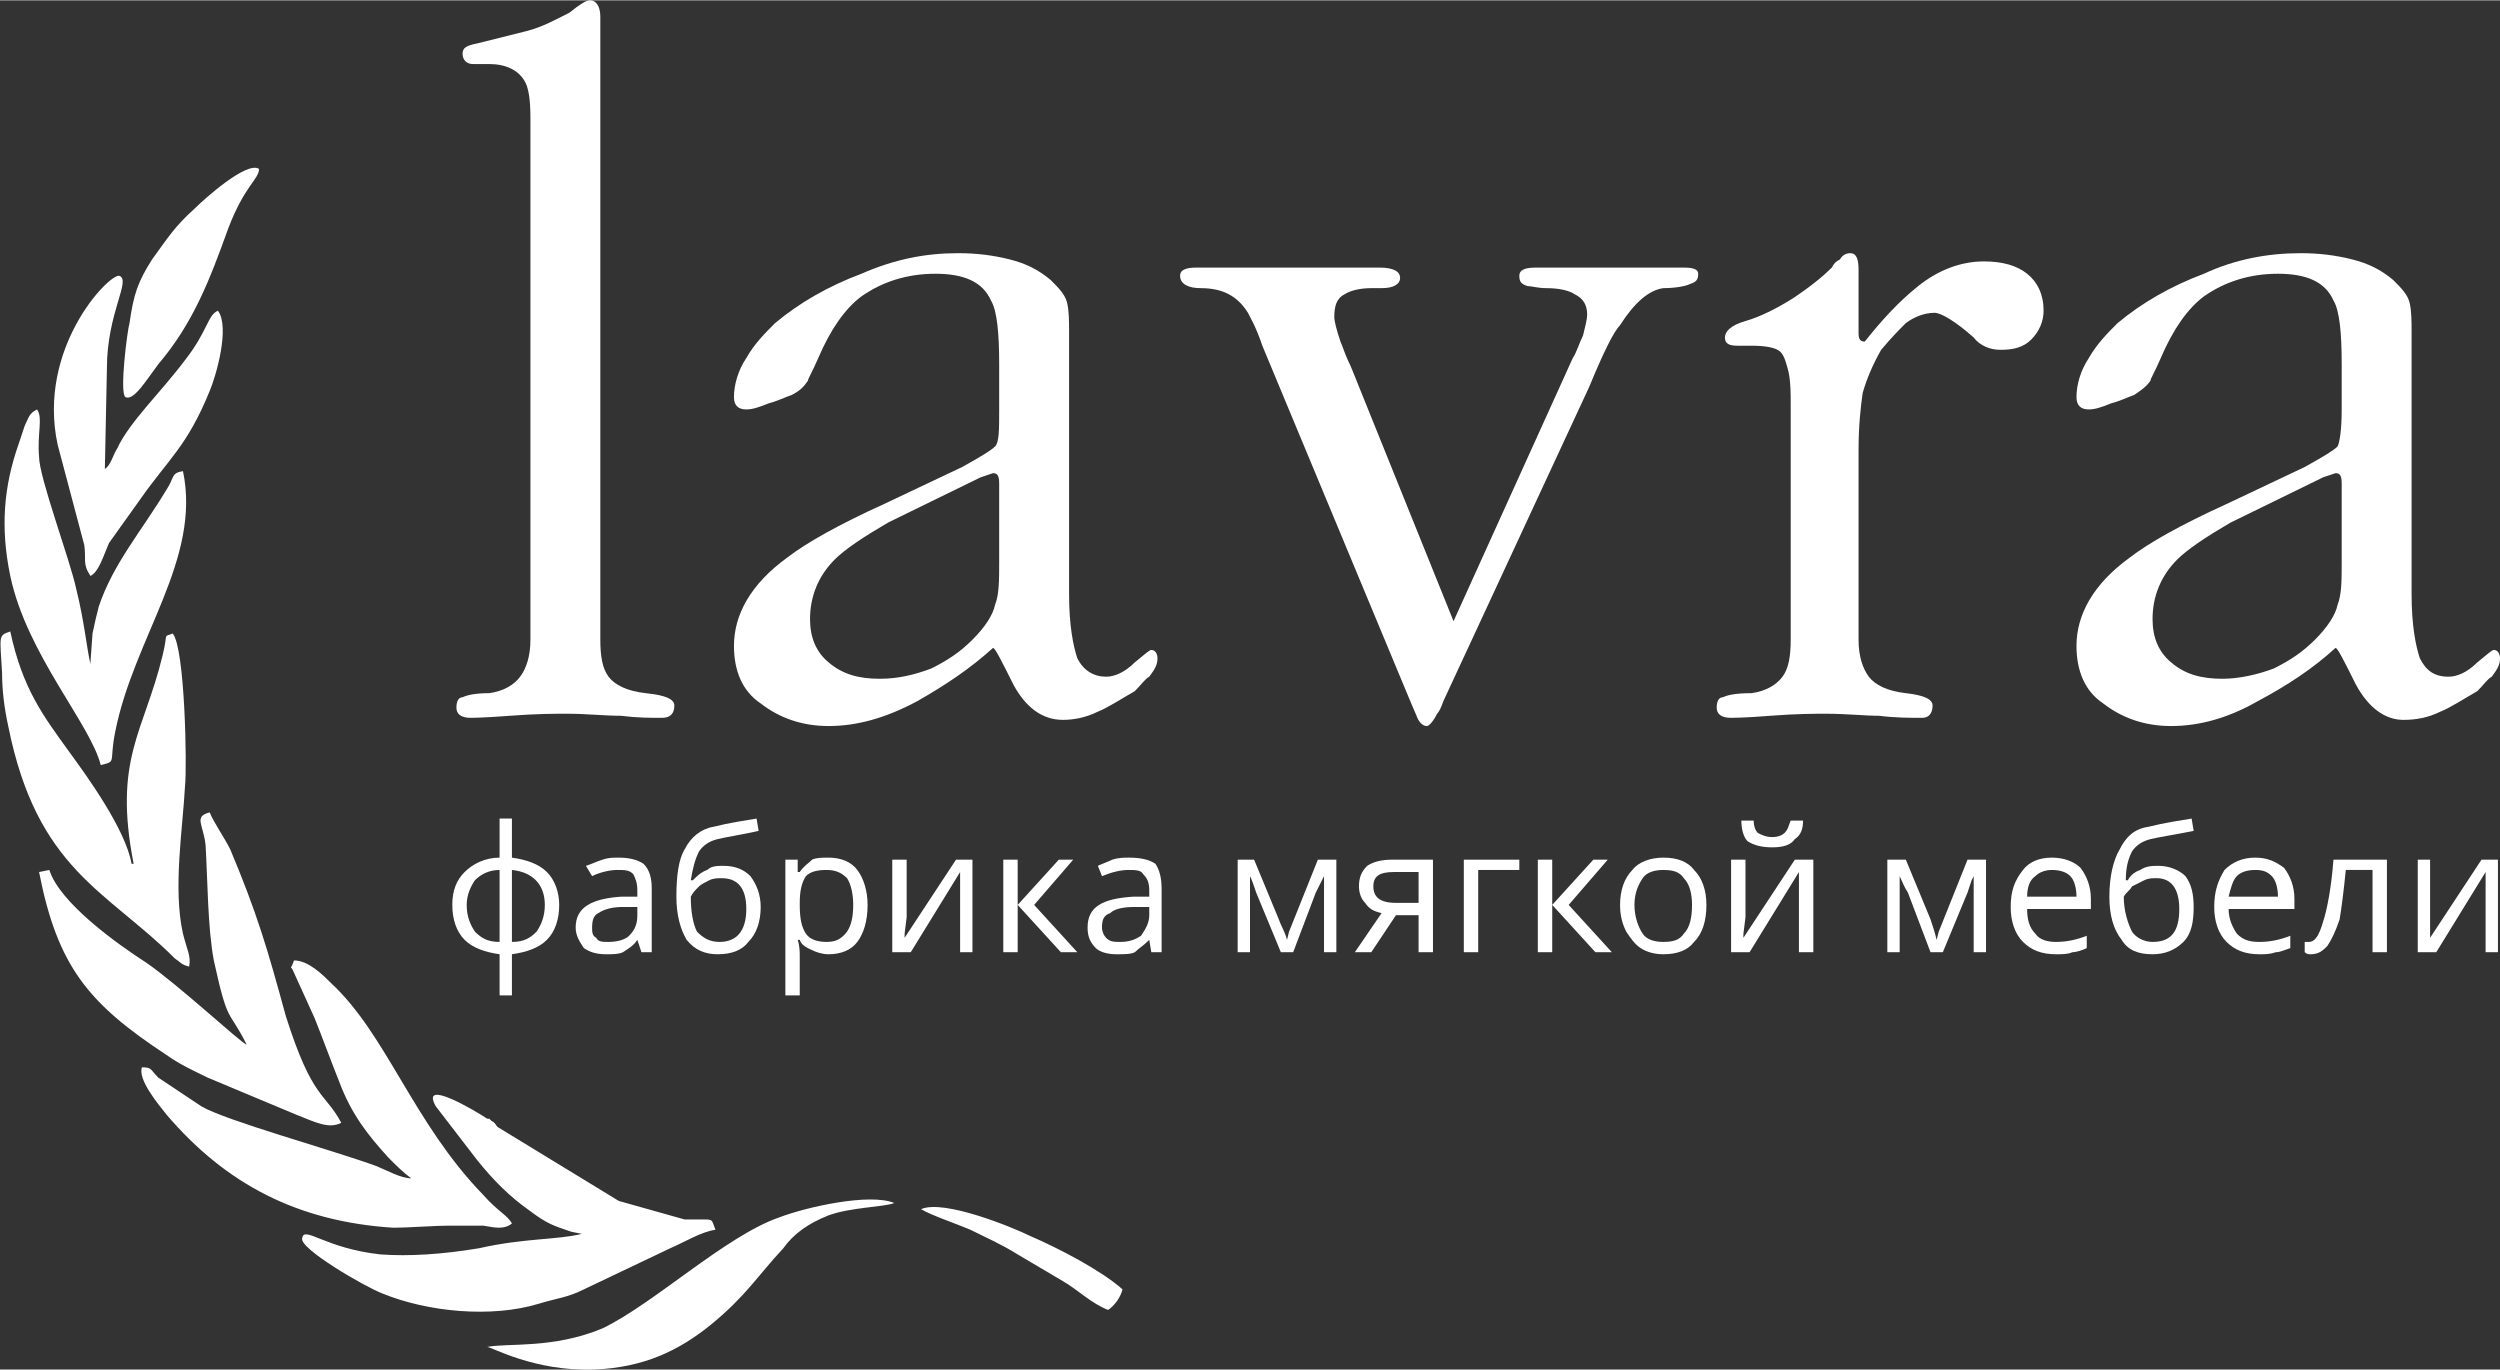
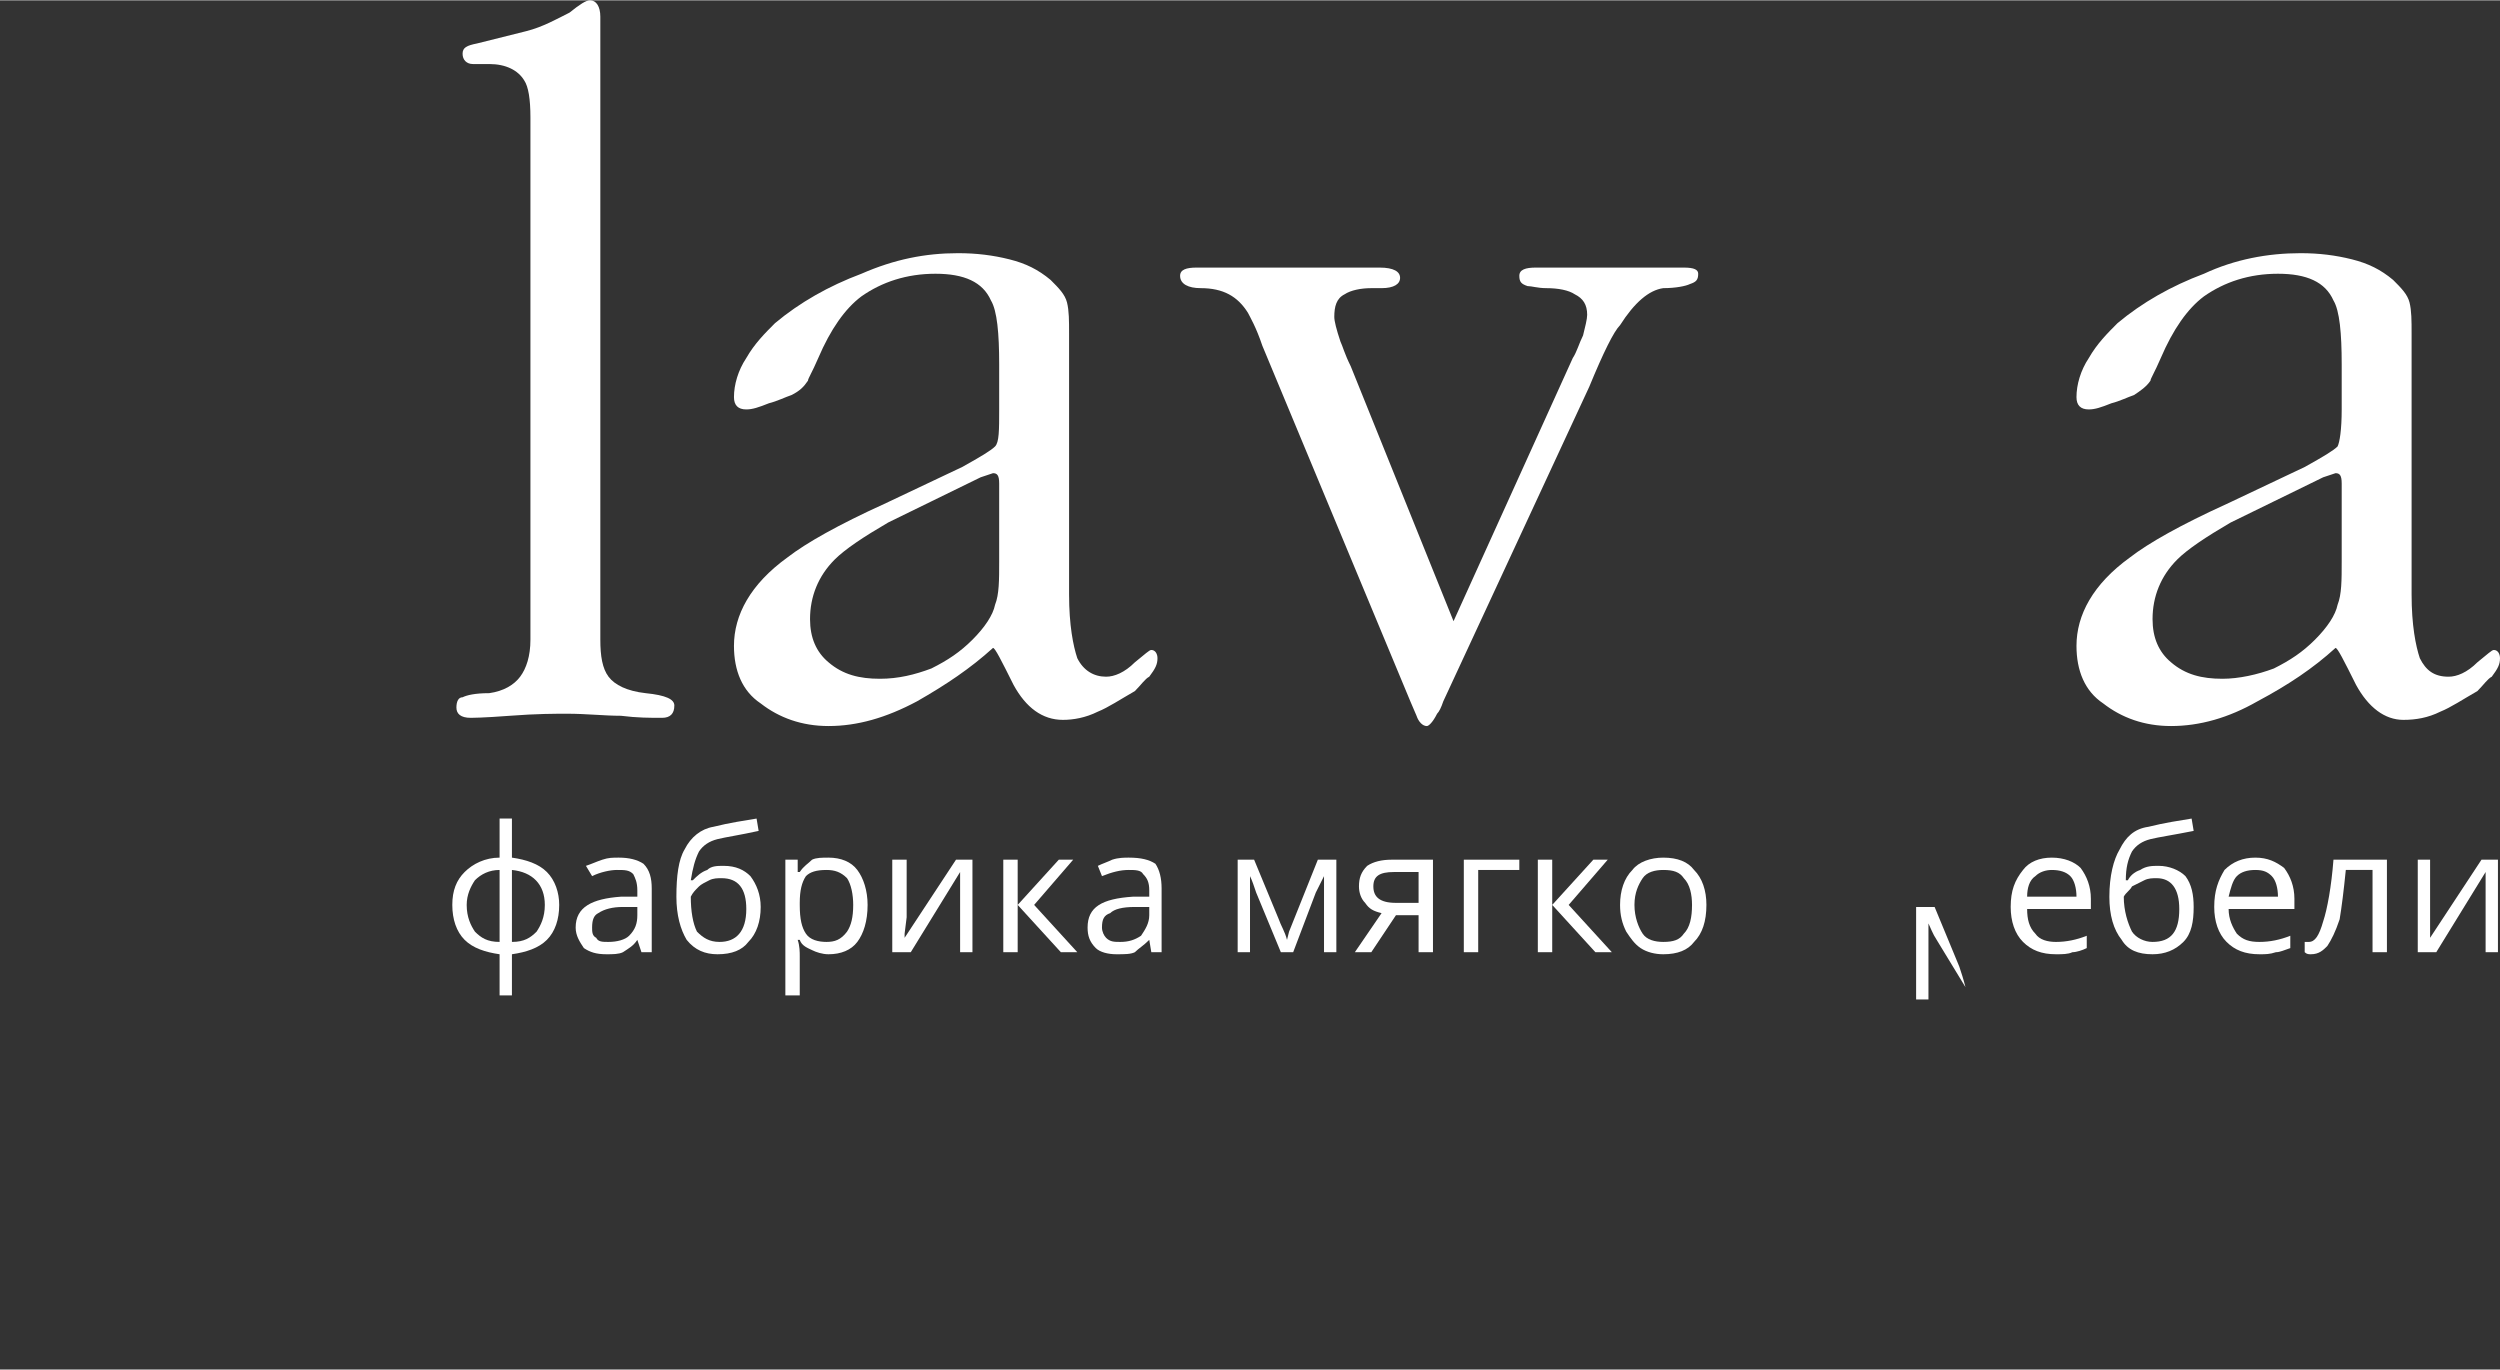
<svg xmlns="http://www.w3.org/2000/svg" xml:space="preserve" width="365px" height="200px" style="shape-rendering:geometricPrecision; text-rendering:geometricPrecision; image-rendering:optimizeQuality; fill-rule:evenodd; clip-rule:evenodd" viewBox="0 0 12.16 6.66">
  <rect x="0" y="0" width="12.16" height="6.66" fill="#333333" stroke="none" />
  <defs>
    <style type="text/css">  .fil1 {fill:#fff} .fil0 {fill:#fff;fill-rule:nonzero}  </style>
  </defs>
  <g id="Слой_x0020_1">
    <g id="logo">
      <path id="maintext" class="fil0" d="M2.92 0.08l0 2.88c0,0.07 0,0.12 0,0.15 0,0.08 0.01,0.14 0.04,0.18 0.03,0.04 0.09,0.07 0.18,0.08 0.1,0.01 0.14,0.03 0.14,0.06 0,0.04 -0.02,0.06 -0.06,0.06 -0.06,0 -0.12,0 -0.2,-0.01 -0.08,0 -0.17,-0.01 -0.26,-0.01 -0.06,0 -0.15,0 -0.28,0.01 -0.13,0.01 -0.19,0.01 -0.19,0.01 -0.05,0 -0.07,-0.02 -0.07,-0.05 0,-0.03 0.01,-0.05 0.03,-0.05 0.02,-0.01 0.06,-0.02 0.13,-0.02 0.07,-0.01 0.12,-0.04 0.15,-0.08 0.03,-0.04 0.05,-0.1 0.05,-0.18 0,-0.06 0,-0.11 0,-0.15l0 -2.25c0,-0.02 0,-0.04 0,-0.07 0,-0.02 0,-0.05 0,-0.07 0,-0.09 -0.01,-0.15 -0.03,-0.18 -0.03,-0.05 -0.09,-0.08 -0.17,-0.08 -0.03,0 -0.05,0 -0.08,0 -0.03,0 -0.05,-0.02 -0.05,-0.05 0,-0.03 0.02,-0.04 0.07,-0.05 0.08,-0.02 0.16,-0.04 0.24,-0.06 0.08,-0.02 0.15,-0.06 0.21,-0.09 0.05,-0.04 0.08,-0.06 0.1,-0.06 0.03,0 0.05,0.03 0.05,0.08z" />
      <path id="1" class="fil0" d="M4.3 2.45l0.38 -0.18c0.09,-0.05 0.14,-0.08 0.16,-0.1 0.02,-0.02 0.02,-0.08 0.02,-0.18l0 -0.22c0,-0.15 -0.01,-0.26 -0.04,-0.31 -0.04,-0.09 -0.13,-0.13 -0.27,-0.13 -0.14,0 -0.26,0.04 -0.36,0.11 -0.08,0.06 -0.15,0.16 -0.21,0.3 -0.03,0.07 -0.05,0.1 -0.05,0.11 -0.02,0.03 -0.04,0.05 -0.08,0.07 -0.03,0.01 -0.07,0.03 -0.11,0.04 -0.05,0.02 -0.08,0.03 -0.11,0.03 -0.04,0 -0.06,-0.02 -0.06,-0.06 0,-0.06 0.02,-0.13 0.06,-0.19 0.04,-0.07 0.09,-0.12 0.14,-0.17 0.12,-0.1 0.26,-0.18 0.42,-0.24 0.16,-0.07 0.31,-0.1 0.47,-0.1 0.09,0 0.17,0.01 0.25,0.03 0.08,0.02 0.14,0.05 0.2,0.1 0.04,0.04 0.07,0.07 0.08,0.11 0.01,0.04 0.01,0.09 0.01,0.15l0 0.1 0 1.17c0,0.15 0.02,0.25 0.04,0.31 0.03,0.06 0.08,0.09 0.14,0.09 0.04,0 0.09,-0.02 0.14,-0.07 0.05,-0.04 0.07,-0.06 0.08,-0.06 0.02,0 0.03,0.02 0.03,0.04 0,0.03 -0.01,0.05 -0.04,0.09 -0.02,0.01 -0.04,0.04 -0.07,0.07 -0.07,0.04 -0.13,0.08 -0.18,0.1 -0.06,0.03 -0.12,0.04 -0.17,0.04 -0.1,0 -0.18,-0.06 -0.24,-0.17 -0.06,-0.12 -0.09,-0.18 -0.1,-0.18 -0.11,0.1 -0.23,0.18 -0.37,0.26 -0.15,0.08 -0.29,0.12 -0.43,0.12 -0.13,0 -0.24,-0.04 -0.33,-0.11 -0.09,-0.06 -0.13,-0.16 -0.13,-0.28 0,-0.15 0.08,-0.3 0.26,-0.43 0.09,-0.07 0.25,-0.16 0.47,-0.26zm0.47 -0.13l-0.45 0.22c-0.12,0.07 -0.21,0.13 -0.26,0.18 -0.08,0.08 -0.12,0.18 -0.12,0.29 0,0.09 0.03,0.16 0.09,0.21 0.07,0.06 0.15,0.08 0.25,0.08 0.09,0 0.17,-0.02 0.25,-0.05 0.08,-0.04 0.14,-0.08 0.2,-0.14 0.06,-0.06 0.1,-0.12 0.11,-0.17 0.02,-0.05 0.02,-0.12 0.02,-0.21l0 -0.29c0,-0.03 0,-0.06 0,-0.09 0,-0.04 -0.01,-0.05 -0.03,-0.05l-0.06 0.02z" />
      <path id="2" class="fil0" d="M7.07 3.02l0.58 -1.28c0.02,-0.03 0.03,-0.07 0.05,-0.11 0.01,-0.04 0.02,-0.08 0.02,-0.1 0,-0.05 -0.02,-0.08 -0.06,-0.1 -0.03,-0.02 -0.08,-0.03 -0.14,-0.03 -0.04,0 -0.07,-0.01 -0.09,-0.01 -0.03,-0.01 -0.04,-0.02 -0.04,-0.05 0,-0.03 0.03,-0.04 0.08,-0.04l0.72 0c0.05,0 0.07,0.01 0.07,0.03 0,0.03 -0.01,0.04 -0.04,0.05 -0.02,0.01 -0.07,0.02 -0.13,0.02 -0.07,0.01 -0.14,0.07 -0.21,0.18 -0.03,0.03 -0.08,0.13 -0.15,0.3l-0.71 1.53c-0.01,0.03 -0.02,0.05 -0.03,0.06 -0.02,0.04 -0.04,0.06 -0.05,0.06 -0.02,0 -0.04,-0.02 -0.05,-0.05l-0.03 -0.07 -0.72 -1.73c-0.03,-0.09 -0.06,-0.14 -0.07,-0.16 -0.05,-0.08 -0.12,-0.12 -0.23,-0.12 -0.06,0 -0.1,-0.02 -0.1,-0.06 0,-0.03 0.03,-0.04 0.08,-0.04l0.89 0c0.07,0 0.1,0.02 0.1,0.05 0,0.03 -0.03,0.05 -0.09,0.05l-0.05 0c-0.05,0 -0.1,0.01 -0.13,0.03 -0.04,0.02 -0.05,0.06 -0.05,0.11 0,0.02 0.01,0.06 0.03,0.12 0.01,0.02 0.02,0.06 0.05,0.12l0.5 1.24z" />
-       <path id="3" class="fil0" d="M8.71 2.96l0 -0.93 0 -0.06c0,-0.06 0,-0.11 -0.01,-0.16 -0.01,-0.04 -0.02,-0.08 -0.04,-0.1 -0.02,-0.02 -0.07,-0.03 -0.14,-0.03l-0.07 0c-0.04,0 -0.06,-0.01 -0.06,-0.04 0,-0.03 0.03,-0.06 0.1,-0.08 0.07,-0.02 0.15,-0.06 0.23,-0.11 0.09,-0.06 0.15,-0.11 0.19,-0.15 0.01,-0.02 0.02,-0.03 0.04,-0.04 0.01,-0.02 0.03,-0.03 0.05,-0.03 0.03,0 0.04,0.03 0.04,0.08l0 0.24c0,0.02 0,0.04 0,0.07 0,0.03 0.01,0.04 0.03,0.04 0.08,-0.1 0.16,-0.19 0.26,-0.27 0.1,-0.08 0.21,-0.12 0.32,-0.12 0.09,0 0.16,0.02 0.21,0.06 0.05,0.04 0.08,0.1 0.08,0.18 0,0.05 -0.02,0.1 -0.06,0.14 -0.04,0.04 -0.09,0.05 -0.15,0.05 -0.05,0 -0.1,-0.02 -0.13,-0.06 -0.09,-0.08 -0.16,-0.12 -0.19,-0.12 -0.05,0 -0.1,0.02 -0.14,0.05 -0.03,0.03 -0.07,0.07 -0.12,0.13 -0.04,0.07 -0.07,0.14 -0.09,0.21 -0.01,0.07 -0.02,0.16 -0.02,0.28l0 0.78c0,0.06 0,0.11 0,0.14 0,0.08 0.02,0.14 0.05,0.18 0.03,0.04 0.09,0.07 0.18,0.08 0.09,0.01 0.13,0.03 0.13,0.06 0,0.04 -0.02,0.06 -0.05,0.06 -0.06,0 -0.13,0 -0.21,-0.01 -0.07,0 -0.16,-0.01 -0.26,-0.01 -0.05,0 -0.14,0 -0.27,0.01 -0.12,0.01 -0.19,0.01 -0.19,0.01 -0.05,0 -0.07,-0.02 -0.07,-0.05 0,-0.03 0.01,-0.05 0.03,-0.05 0.02,-0.01 0.06,-0.02 0.14,-0.02 0.07,-0.01 0.12,-0.04 0.15,-0.08 0.03,-0.04 0.04,-0.1 0.04,-0.18 0,-0.06 0,-0.11 0,-0.15z" />
      <path id="4" class="fil0" d="M10.83 2.45l0.38 -0.18c0.09,-0.05 0.14,-0.08 0.16,-0.1 0.01,-0.02 0.02,-0.08 0.02,-0.18l0 -0.22c0,-0.15 -0.01,-0.26 -0.04,-0.31 -0.04,-0.09 -0.13,-0.13 -0.27,-0.13 -0.14,0 -0.26,0.04 -0.36,0.11 -0.08,0.06 -0.15,0.16 -0.21,0.3 -0.03,0.07 -0.05,0.1 -0.05,0.11 -0.02,0.03 -0.05,0.05 -0.08,0.07 -0.03,0.01 -0.07,0.03 -0.11,0.04 -0.05,0.02 -0.08,0.03 -0.11,0.03 -0.04,0 -0.06,-0.02 -0.06,-0.06 0,-0.06 0.02,-0.13 0.06,-0.19 0.04,-0.07 0.09,-0.12 0.14,-0.17 0.12,-0.1 0.26,-0.18 0.42,-0.24 0.15,-0.07 0.31,-0.1 0.47,-0.1 0.09,0 0.17,0.01 0.25,0.03 0.08,0.02 0.14,0.05 0.2,0.1 0.04,0.04 0.07,0.07 0.08,0.11 0.01,0.04 0.01,0.09 0.01,0.15l0 0.1 0 1.17c0,0.15 0.02,0.25 0.04,0.31 0.03,0.06 0.07,0.09 0.14,0.09 0.04,0 0.09,-0.02 0.14,-0.07 0.05,-0.04 0.07,-0.06 0.08,-0.06 0.02,0 0.03,0.02 0.03,0.04 0,0.03 -0.01,0.05 -0.04,0.09 -0.02,0.01 -0.04,0.04 -0.07,0.07 -0.07,0.04 -0.13,0.08 -0.18,0.1 -0.06,0.03 -0.12,0.04 -0.18,0.04 -0.09,0 -0.17,-0.06 -0.23,-0.17 -0.06,-0.12 -0.09,-0.18 -0.1,-0.18 -0.11,0.1 -0.23,0.18 -0.38,0.26 -0.14,0.08 -0.28,0.12 -0.42,0.12 -0.13,0 -0.24,-0.04 -0.33,-0.11 -0.09,-0.06 -0.13,-0.16 -0.13,-0.28 0,-0.15 0.08,-0.3 0.26,-0.43 0.09,-0.07 0.25,-0.16 0.47,-0.26zm0.47 -0.13l-0.45 0.22c-0.12,0.07 -0.21,0.13 -0.26,0.18 -0.08,0.08 -0.12,0.18 -0.12,0.29 0,0.09 0.03,0.16 0.09,0.21 0.07,0.06 0.15,0.08 0.25,0.08 0.08,0 0.17,-0.02 0.25,-0.05 0.08,-0.04 0.14,-0.08 0.2,-0.14 0.06,-0.06 0.1,-0.12 0.11,-0.17 0.02,-0.05 0.02,-0.12 0.02,-0.21l0 -0.29c0,-0.03 0,-0.06 0,-0.09 0,-0.04 -0.01,-0.05 -0.03,-0.05l-0.06 0.02z" />
-       <path id="simbol" class="fil1" d="M2 5.73c-0.05,0 -0.12,-0.04 -0.17,-0.06 -0.22,-0.08 -0.73,-0.22 -0.85,-0.29l-0.21 -0.14c-0.04,-0.04 -0.03,-0.05 -0.08,-0.05 -0.02,0.06 0.08,0.18 0.12,0.23 0.29,0.34 0.64,0.52 1.1,0.55 0.09,0 0.19,-0.01 0.29,-0.01 0.05,0 0.11,0 0.15,0 0.06,0.01 0.1,0.02 0.14,-0.01 -0.02,-0.04 -0.07,-0.06 -0.14,-0.14 -0.34,-0.35 -0.47,-0.78 -0.74,-1.03 -0.04,-0.04 -0.11,-0.11 -0.18,-0.11 -0.02,0.06 -0.02,0.01 0,0.06l0.1 0.22c0.04,0.1 0.08,0.21 0.12,0.31 0.06,0.16 0.14,0.26 0.24,0.37 0.04,0.04 0.07,0.07 0.11,0.1zm3.39 0.64c0.03,-0.02 0.06,-0.06 0.07,-0.1 -0.1,-0.09 -0.31,-0.2 -0.45,-0.26 -0.08,-0.04 -0.42,-0.18 -0.53,-0.13 0.05,0.03 0.17,0.07 0.24,0.1 0.08,0.04 0.15,0.07 0.23,0.12l0.22 0.13c0.07,0.04 0.14,0.11 0.22,0.14zm-4.13 -5.55c-0.06,-0.04 -0.27,0.15 -0.31,0.19 -0.1,0.09 -0.13,0.14 -0.21,0.25 -0.07,0.11 -0.09,0.17 -0.11,0.31 -0.01,0.03 -0.05,0.34 -0.02,0.36 0.04,0.02 0.1,-0.08 0.16,-0.16 0.17,-0.2 0.25,-0.41 0.34,-0.66 0.08,-0.21 0.15,-0.24 0.15,-0.29zm1.11 5.73c0.02,0 0.23,0.12 0.52,0.11 0.24,-0.01 0.41,-0.09 0.57,-0.22 0.17,-0.14 0.22,-0.23 0.35,-0.37 0.05,-0.07 0.12,-0.12 0.22,-0.16 0.11,-0.04 0.27,-0.04 0.32,-0.06 -0.12,-0.05 -0.43,0.02 -0.56,0.07 -0.26,0.09 -0.61,0.42 -0.86,0.54 -0.24,0.1 -0.46,0.07 -0.56,0.09zm-2.09 -4.39l0.13 0.49c0.01,0.07 -0.01,0.09 0.03,0.15 0.04,-0.02 0.06,-0.09 0.09,-0.16l0.15 -0.21c0.14,-0.2 0.23,-0.26 0.34,-0.53 0.03,-0.07 0.1,-0.31 0.04,-0.39 -0.05,0.02 -0.05,0.1 -0.16,0.24 -0.12,0.16 -0.27,0.3 -0.33,0.43 -0.02,0.03 -0.03,0.08 -0.06,0.1l0.01 -0.49c0,-0.27 0.12,-0.43 0.06,-0.45 -0.05,-0.01 -0.4,0.35 -0.3,0.82zm-0.23 0.64c0.08,0.38 0.39,0.72 0.44,0.92 0.08,-0.02 0.04,-0.01 0.07,-0.16 0.09,-0.46 0.42,-0.84 0.33,-1.27 -0.06,0.01 -0.04,0.03 -0.08,0.09 -0.12,0.2 -0.26,0.36 -0.33,0.57 -0.01,0.04 -0.02,0.08 -0.03,0.13l-0.01 0.14c0,0 0,0.01 0,0.01 -0.02,-0.09 -0.03,-0.21 -0.07,-0.37 -0.03,-0.14 -0.18,-0.54 -0.18,-0.64 -0.01,-0.11 0.02,-0.19 -0.01,-0.23 -0.04,0.02 -0.04,0.04 -0.06,0.08 -0.01,0.03 -0.02,0.06 -0.03,0.09 -0.07,0.2 -0.09,0.4 -0.04,0.64zm-0.01 0.73c0.14,0.7 0.48,0.8 0.81,1.13 0.03,0.02 0.03,0.03 0.07,0.04 0.01,-0.05 -0.01,-0.08 -0.03,-0.16 -0.05,-0.22 0,-0.52 0.01,-0.72 0.01,-0.09 0,-0.67 -0.06,-0.74 -0.05,0.02 -0.02,-0.01 -0.05,0.11 -0.09,0.37 -0.24,0.5 -0.14,1.01l-0.01 0c-0.03,-0.17 -0.22,-0.43 -0.3,-0.54 -0.13,-0.18 -0.23,-0.31 -0.29,-0.59 -0.06,0.02 -0.05,0.02 -0.04,0.2 0,0.08 0.01,0.17 0.03,0.26zm1 1.14c0.07,0.32 0.07,0.23 0.16,0.41 -0.03,-0.01 -0.33,-0.29 -0.49,-0.4 -0.14,-0.09 -0.42,-0.29 -0.47,-0.45l-0.05 0.01c0.09,0.46 0.24,0.64 0.62,0.89 0.07,0.05 0.14,0.08 0.2,0.11l0.43 0.18c0.1,0.04 0.16,0.07 0.22,0.04 -0.08,-0.15 -0.14,-0.11 -0.27,-0.52 -0.09,-0.33 -0.14,-0.5 -0.27,-0.81 -0.03,-0.06 -0.08,-0.13 -0.1,-0.18 -0.08,0.02 -0.03,0.06 -0.02,0.16 0.01,0.17 0.01,0.4 0.04,0.56zm1.79 1.33c-0.12,0.03 -0.28,0.02 -0.5,0.07 -0.18,0.03 -0.34,0.04 -0.48,0.03 -0.27,-0.03 -0.37,-0.14 -0.38,-0.08 -0.02,0.05 0.31,0.24 0.39,0.27 0.22,0.09 0.53,0.12 0.76,0.05 0.1,-0.03 0.14,-0.03 0.22,-0.07l0.42 -0.2c0.07,-0.03 0.15,-0.08 0.22,-0.09 -0.02,-0.05 -0.01,-0.05 -0.06,-0.05 -0.02,0 -0.06,0 -0.09,0l-0.32 -0.09 -0.59 -0.36c-0.01,-0.01 -0.01,-0.02 -0.03,-0.03l-0.01 -0.01c0,0 -0.01,0 -0.01,0 -0.06,-0.04 -0.33,-0.2 -0.25,-0.06l0.2 0.26c0.08,0.1 0.16,0.18 0.26,0.25 0.08,0.06 0.11,0.07 0.2,0.1l0.05 0.01z" />
      <path id="descriptor" class="fil0" d="M2.72 4.4c0,0.07 -0.02,0.13 -0.06,0.17 -0.04,0.04 -0.1,0.06 -0.17,0.07l0 0.2 -0.06 0 0 -0.2c-0.07,-0.01 -0.13,-0.03 -0.17,-0.07 -0.04,-0.04 -0.06,-0.1 -0.06,-0.17 0,-0.07 0.02,-0.12 0.06,-0.16 0.04,-0.04 0.1,-0.07 0.17,-0.07l0 -0.19 0.06 0 0 0.19c0.07,0.01 0.13,0.03 0.17,0.07 0.04,0.04 0.06,0.1 0.06,0.16zm-0.45 0c0,0.06 0.02,0.1 0.04,0.13 0.03,0.03 0.06,0.05 0.12,0.05l0 -0.35c-0.05,0 -0.09,0.02 -0.12,0.05 -0.02,0.03 -0.04,0.07 -0.04,0.12zm0.38 0c0,-0.1 -0.06,-0.16 -0.16,-0.17l0 0.35c0.06,0 0.09,-0.02 0.12,-0.05 0.02,-0.03 0.04,-0.07 0.04,-0.13z" />
      <path id="1" class="fil0" d="M3.12 4.63l-0.02 -0.06 0 0c-0.02,0.03 -0.04,0.04 -0.07,0.06 -0.02,0.01 -0.05,0.01 -0.08,0.01 -0.05,0 -0.08,-0.01 -0.11,-0.03 -0.02,-0.03 -0.04,-0.06 -0.04,-0.1 0,-0.1 0.08,-0.14 0.22,-0.15l0.08 0 0 -0.03c0,-0.04 -0.01,-0.06 -0.02,-0.08 -0.02,-0.02 -0.04,-0.02 -0.08,-0.02 -0.03,0 -0.08,0.01 -0.12,0.03l-0.03 -0.05c0.03,-0.01 0.05,-0.02 0.08,-0.03 0.03,-0.01 0.05,-0.01 0.08,-0.01 0.05,0 0.09,0.01 0.12,0.03 0.03,0.03 0.04,0.07 0.04,0.12l0 0.31 -0.05 0zm-0.16 -0.05c0.04,0 0.08,-0.01 0.1,-0.03 0.03,-0.03 0.04,-0.06 0.04,-0.1l0 -0.04 -0.07 0c-0.05,0 -0.09,0.01 -0.12,0.03 -0.02,0.01 -0.03,0.03 -0.03,0.07 0,0.02 0,0.04 0.02,0.05 0.01,0.02 0.03,0.02 0.06,0.02z" />
      <path id="2" class="fil0" d="M3.29 4.36c0,-0.1 0.01,-0.18 0.04,-0.23 0.03,-0.06 0.08,-0.1 0.14,-0.11 0.08,-0.02 0.15,-0.03 0.21,-0.04l0.01 0.06c-0.09,0.02 -0.16,0.03 -0.2,0.04 -0.04,0.01 -0.07,0.03 -0.09,0.06 -0.02,0.04 -0.03,0.08 -0.04,0.14l0.01 0c0.02,-0.02 0.04,-0.04 0.07,-0.05 0.02,-0.02 0.05,-0.02 0.08,-0.02 0.06,0 0.1,0.02 0.13,0.05 0.03,0.04 0.05,0.09 0.05,0.15 0,0.07 -0.02,0.13 -0.06,0.17 -0.03,0.04 -0.08,0.06 -0.15,0.06 -0.06,0 -0.11,-0.02 -0.15,-0.07 -0.03,-0.05 -0.05,-0.12 -0.05,-0.21zm0.21 0.22c0.08,0 0.13,-0.05 0.13,-0.16 0,-0.1 -0.04,-0.15 -0.12,-0.15 -0.02,0 -0.04,0 -0.06,0.01 -0.02,0.01 -0.04,0.02 -0.05,0.03 -0.02,0.02 -0.03,0.03 -0.04,0.05 0,0.07 0.01,0.13 0.03,0.17 0.03,0.03 0.06,0.05 0.11,0.05z" />
      <path id="3" class="fil0" d="M4.03 4.64c-0.03,0 -0.06,-0.01 -0.08,-0.02 -0.02,-0.01 -0.05,-0.02 -0.06,-0.05l-0.01 0c0.01,0.03 0.01,0.06 0.01,0.08l0 0.19 -0.07 0 0 -0.66 0.06 0 0 0.06 0.01 0c0.02,-0.03 0.04,-0.04 0.06,-0.06 0.02,-0.01 0.05,-0.01 0.08,-0.01 0.06,0 0.11,0.02 0.14,0.06 0.03,0.04 0.05,0.1 0.05,0.17 0,0.08 -0.02,0.14 -0.05,0.18 -0.03,0.04 -0.08,0.06 -0.14,0.06zm-0.01 -0.41c-0.05,0 -0.08,0.01 -0.1,0.03 -0.02,0.03 -0.03,0.07 -0.03,0.13l0 0.01c0,0.07 0.01,0.11 0.03,0.14 0.02,0.03 0.06,0.04 0.1,0.04 0.04,0 0.07,-0.01 0.1,-0.05 0.02,-0.03 0.03,-0.07 0.03,-0.13 0,-0.05 -0.01,-0.1 -0.03,-0.13 -0.03,-0.03 -0.06,-0.04 -0.1,-0.04z" />
      <polygon id="4" class="fil0" points="4.41,4.18 4.41,4.46 4.4,4.54 4.4,4.56 4.65,4.18 4.73,4.18 4.73,4.63 4.67,4.63 4.67,4.35 4.67,4.3 4.67,4.24 4.43,4.63 4.34,4.63 4.34,4.18 " />
      <polygon id="5" class="fil0" points="5.15,4.18 5.22,4.18 5.03,4.4 5.24,4.63 5.16,4.63 4.95,4.4 4.95,4.63 4.88,4.63 4.88,4.18 4.95,4.18 4.95,4.4 " />
      <path id="6" class="fil0" d="M5.6 4.63l-0.01 -0.06 0 0c-0.03,0.03 -0.05,0.04 -0.07,0.06 -0.02,0.01 -0.05,0.01 -0.09,0.01 -0.04,0 -0.08,-0.01 -0.1,-0.03 -0.03,-0.03 -0.04,-0.06 -0.04,-0.1 0,-0.1 0.07,-0.14 0.22,-0.15l0.08 0 0 -0.03c0,-0.04 -0.01,-0.06 -0.03,-0.08 -0.01,-0.02 -0.04,-0.02 -0.07,-0.02 -0.04,0 -0.08,0.01 -0.13,0.03l-0.02 -0.05c0.02,-0.01 0.05,-0.02 0.07,-0.03 0.03,-0.01 0.06,-0.01 0.08,-0.01 0.06,0 0.1,0.01 0.13,0.03 0.02,0.03 0.03,0.07 0.03,0.12l0 0.31 -0.05 0zm-0.15 -0.05c0.04,0 0.07,-0.01 0.1,-0.03 0.02,-0.03 0.04,-0.06 0.04,-0.1l0 -0.04 -0.07 0c-0.06,0 -0.1,0.01 -0.12,0.03 -0.03,0.01 -0.04,0.03 -0.04,0.07 0,0.02 0.01,0.04 0.02,0.05 0.02,0.02 0.04,0.02 0.07,0.02z" />
      <path id="7" class="fil0" d="M6.26 4.57l0.01 -0.04 0.02 -0.05 0.12 -0.3 0.09 0 0 0.45 -0.06 0 0 -0.37 -0.01 0.02 -0.03 0.06 -0.11 0.29 -0.06 0 -0.12 -0.29c-0.01,-0.03 -0.02,-0.06 -0.03,-0.08l0 0.37 -0.06 0 0 -0.45 0.08 0 0.12 0.29c0.01,0.03 0.03,0.06 0.04,0.1z" />
      <path id="8" class="fil0" d="M6.67 4.63l-0.08 0 0.13 -0.19c-0.04,-0.01 -0.06,-0.02 -0.08,-0.05 -0.02,-0.02 -0.03,-0.05 -0.03,-0.08 0,-0.04 0.01,-0.07 0.04,-0.1 0.03,-0.02 0.07,-0.03 0.12,-0.03l0.2 0 0 0.45 -0.07 0 0 -0.18 -0.11 0 -0.12 0.18zm0.01 -0.32c0,0.05 0.03,0.08 0.11,0.08l0.11 0 0 -0.15 -0.12 0c-0.07,0 -0.1,0.02 -0.1,0.07z" />
      <polygon id="9" class="fil0" points="7.39,4.23 7.19,4.23 7.19,4.63 7.12,4.63 7.12,4.18 7.39,4.18 " />
      <polygon id="10" class="fil0" points="7.75,4.18 7.82,4.18 7.63,4.4 7.84,4.63 7.76,4.63 7.55,4.4 7.55,4.63 7.48,4.63 7.48,4.18 7.55,4.18 7.55,4.4 " />
      <path id="11" class="fil0" d="M8.3 4.4c0,0.08 -0.02,0.14 -0.06,0.18 -0.03,0.04 -0.08,0.06 -0.15,0.06 -0.04,0 -0.08,-0.01 -0.11,-0.03 -0.03,-0.02 -0.05,-0.05 -0.07,-0.08 -0.02,-0.04 -0.03,-0.08 -0.03,-0.13 0,-0.07 0.02,-0.13 0.06,-0.17 0.03,-0.04 0.09,-0.06 0.15,-0.06 0.07,0 0.12,0.02 0.15,0.06 0.04,0.04 0.06,0.1 0.06,0.17zm-0.35 0c0,0.06 0.02,0.11 0.04,0.14 0.02,0.03 0.06,0.04 0.1,0.04 0.05,0 0.08,-0.01 0.1,-0.04 0.03,-0.03 0.04,-0.08 0.04,-0.14 0,-0.05 -0.01,-0.1 -0.04,-0.13 -0.02,-0.03 -0.05,-0.04 -0.1,-0.04 -0.04,0 -0.08,0.01 -0.1,0.04 -0.02,0.03 -0.04,0.07 -0.04,0.13z" />
-       <path id="12" class="fil0" d="M8.49 4.18l0 0.28 -0.01 0.08 0 0.02 0.25 -0.38 0.09 0 0 0.45 -0.07 0 0 -0.28 0 -0.05 0 -0.06 -0.24 0.39 -0.09 0 0 -0.45 0.07 0zm0.13 -0.06c-0.05,0 -0.09,-0.01 -0.12,-0.03 -0.02,-0.02 -0.03,-0.06 -0.03,-0.1l0.06 0c0,0.03 0.01,0.05 0.02,0.06 0.02,0.01 0.04,0.02 0.07,0.02 0.03,0 0.05,-0.01 0.06,-0.02 0.02,-0.02 0.02,-0.04 0.03,-0.06l0.06 0c0,0.04 -0.01,0.07 -0.04,0.09 -0.02,0.03 -0.06,0.04 -0.11,0.04z" />
-       <path id="13" class="fil0" d="M9.42 4.57l0.01 -0.04 0.02 -0.05 0.12 -0.3 0.09 0 0 0.45 -0.06 0 0 -0.37 -0.01 0.02 -0.02 0.06 -0.12 0.29 -0.06 0 -0.11 -0.29c-0.02,-0.03 -0.03,-0.06 -0.04,-0.08l0 0.37 -0.06 0 0 -0.45 0.09 0 0.12 0.29c0.01,0.03 0.02,0.06 0.03,0.1z" />
+       <path id="13" class="fil0" d="M9.42 4.57c-0.02,-0.03 -0.03,-0.06 -0.04,-0.08l0 0.37 -0.06 0 0 -0.45 0.09 0 0.12 0.29c0.01,0.03 0.02,0.06 0.03,0.1z" />
      <path id="14" class="fil0" d="M10 4.64c-0.07,0 -0.12,-0.02 -0.16,-0.06 -0.04,-0.04 -0.06,-0.1 -0.06,-0.17 0,-0.08 0.02,-0.13 0.06,-0.18 0.03,-0.04 0.08,-0.06 0.14,-0.06 0.06,0 0.11,0.02 0.14,0.05 0.03,0.04 0.05,0.09 0.05,0.15l0 0.05 -0.31 0c0,0.05 0.01,0.09 0.04,0.12 0.02,0.03 0.06,0.04 0.1,0.04 0.05,0 0.1,-0.01 0.15,-0.03l0 0.06c-0.02,0.01 -0.05,0.02 -0.07,0.02 -0.02,0.01 -0.05,0.01 -0.08,0.01zm-0.02 -0.41c-0.03,0 -0.06,0.01 -0.08,0.03 -0.03,0.02 -0.04,0.06 -0.04,0.1l0.24 0c0,-0.04 -0.01,-0.08 -0.03,-0.1 -0.02,-0.02 -0.05,-0.03 -0.09,-0.03z" />
      <path id="15" class="fil0" d="M10.26 4.36c0,-0.1 0.02,-0.18 0.05,-0.23 0.03,-0.06 0.07,-0.1 0.14,-0.11 0.08,-0.02 0.15,-0.03 0.21,-0.04l0.01 0.06c-0.1,0.02 -0.17,0.03 -0.21,0.04 -0.04,0.01 -0.07,0.03 -0.09,0.06 -0.02,0.04 -0.03,0.08 -0.03,0.14l0.01 0c0.01,-0.02 0.03,-0.04 0.06,-0.05 0.03,-0.02 0.06,-0.02 0.09,-0.02 0.05,0 0.1,0.02 0.13,0.05 0.03,0.04 0.04,0.09 0.04,0.15 0,0.07 -0.01,0.13 -0.05,0.17 -0.04,0.04 -0.09,0.06 -0.15,0.06 -0.07,0 -0.12,-0.02 -0.15,-0.07 -0.04,-0.05 -0.06,-0.12 -0.06,-0.21zm0.21 0.22c0.09,0 0.13,-0.05 0.13,-0.16 0,-0.1 -0.04,-0.15 -0.11,-0.15 -0.02,0 -0.04,0 -0.06,0.01 -0.02,0.01 -0.04,0.02 -0.06,0.03 -0.01,0.02 -0.03,0.03 -0.04,0.05 0,0.07 0.02,0.13 0.04,0.17 0.02,0.03 0.06,0.05 0.1,0.05z" />
      <path id="16" class="fil0" d="M10.99 4.64c-0.07,0 -0.12,-0.02 -0.16,-0.06 -0.04,-0.04 -0.06,-0.1 -0.06,-0.17 0,-0.08 0.02,-0.13 0.05,-0.18 0.04,-0.04 0.09,-0.06 0.15,-0.06 0.06,0 0.1,0.02 0.14,0.05 0.03,0.04 0.05,0.09 0.05,0.15l0 0.05 -0.32 0c0,0.05 0.02,0.09 0.04,0.12 0.03,0.03 0.06,0.04 0.11,0.04 0.05,0 0.1,-0.01 0.15,-0.03l0 0.06c-0.03,0.01 -0.05,0.02 -0.07,0.02 -0.03,0.01 -0.05,0.01 -0.08,0.01zm-0.02 -0.41c-0.04,0 -0.07,0.01 -0.09,0.03 -0.02,0.02 -0.03,0.06 -0.04,0.1l0.24 0c0,-0.04 -0.01,-0.08 -0.03,-0.1 -0.02,-0.02 -0.04,-0.03 -0.08,-0.03z" />
      <path id="17" class="fil0" d="M11.61 4.63l-0.07 0 0 -0.4 -0.13 0c-0.01,0.1 -0.02,0.18 -0.03,0.24 -0.02,0.06 -0.04,0.1 -0.06,0.13 -0.02,0.02 -0.04,0.04 -0.08,0.04 -0.01,0 -0.02,0 -0.03,-0.01l0 -0.05c0,0 0.01,0 0.02,0 0.03,0 0.05,-0.03 0.07,-0.1 0.02,-0.06 0.04,-0.17 0.05,-0.3l0.26 0 0 0.45z" />
      <polygon id="18" class="fil0" points="11.82,4.18 11.82,4.46 11.82,4.54 11.82,4.56 12.07,4.18 12.15,4.18 12.15,4.63 12.09,4.63 12.09,4.35 12.09,4.3 12.09,4.24 11.85,4.63 11.76,4.63 11.76,4.18 " />
    </g>
  </g>
</svg>